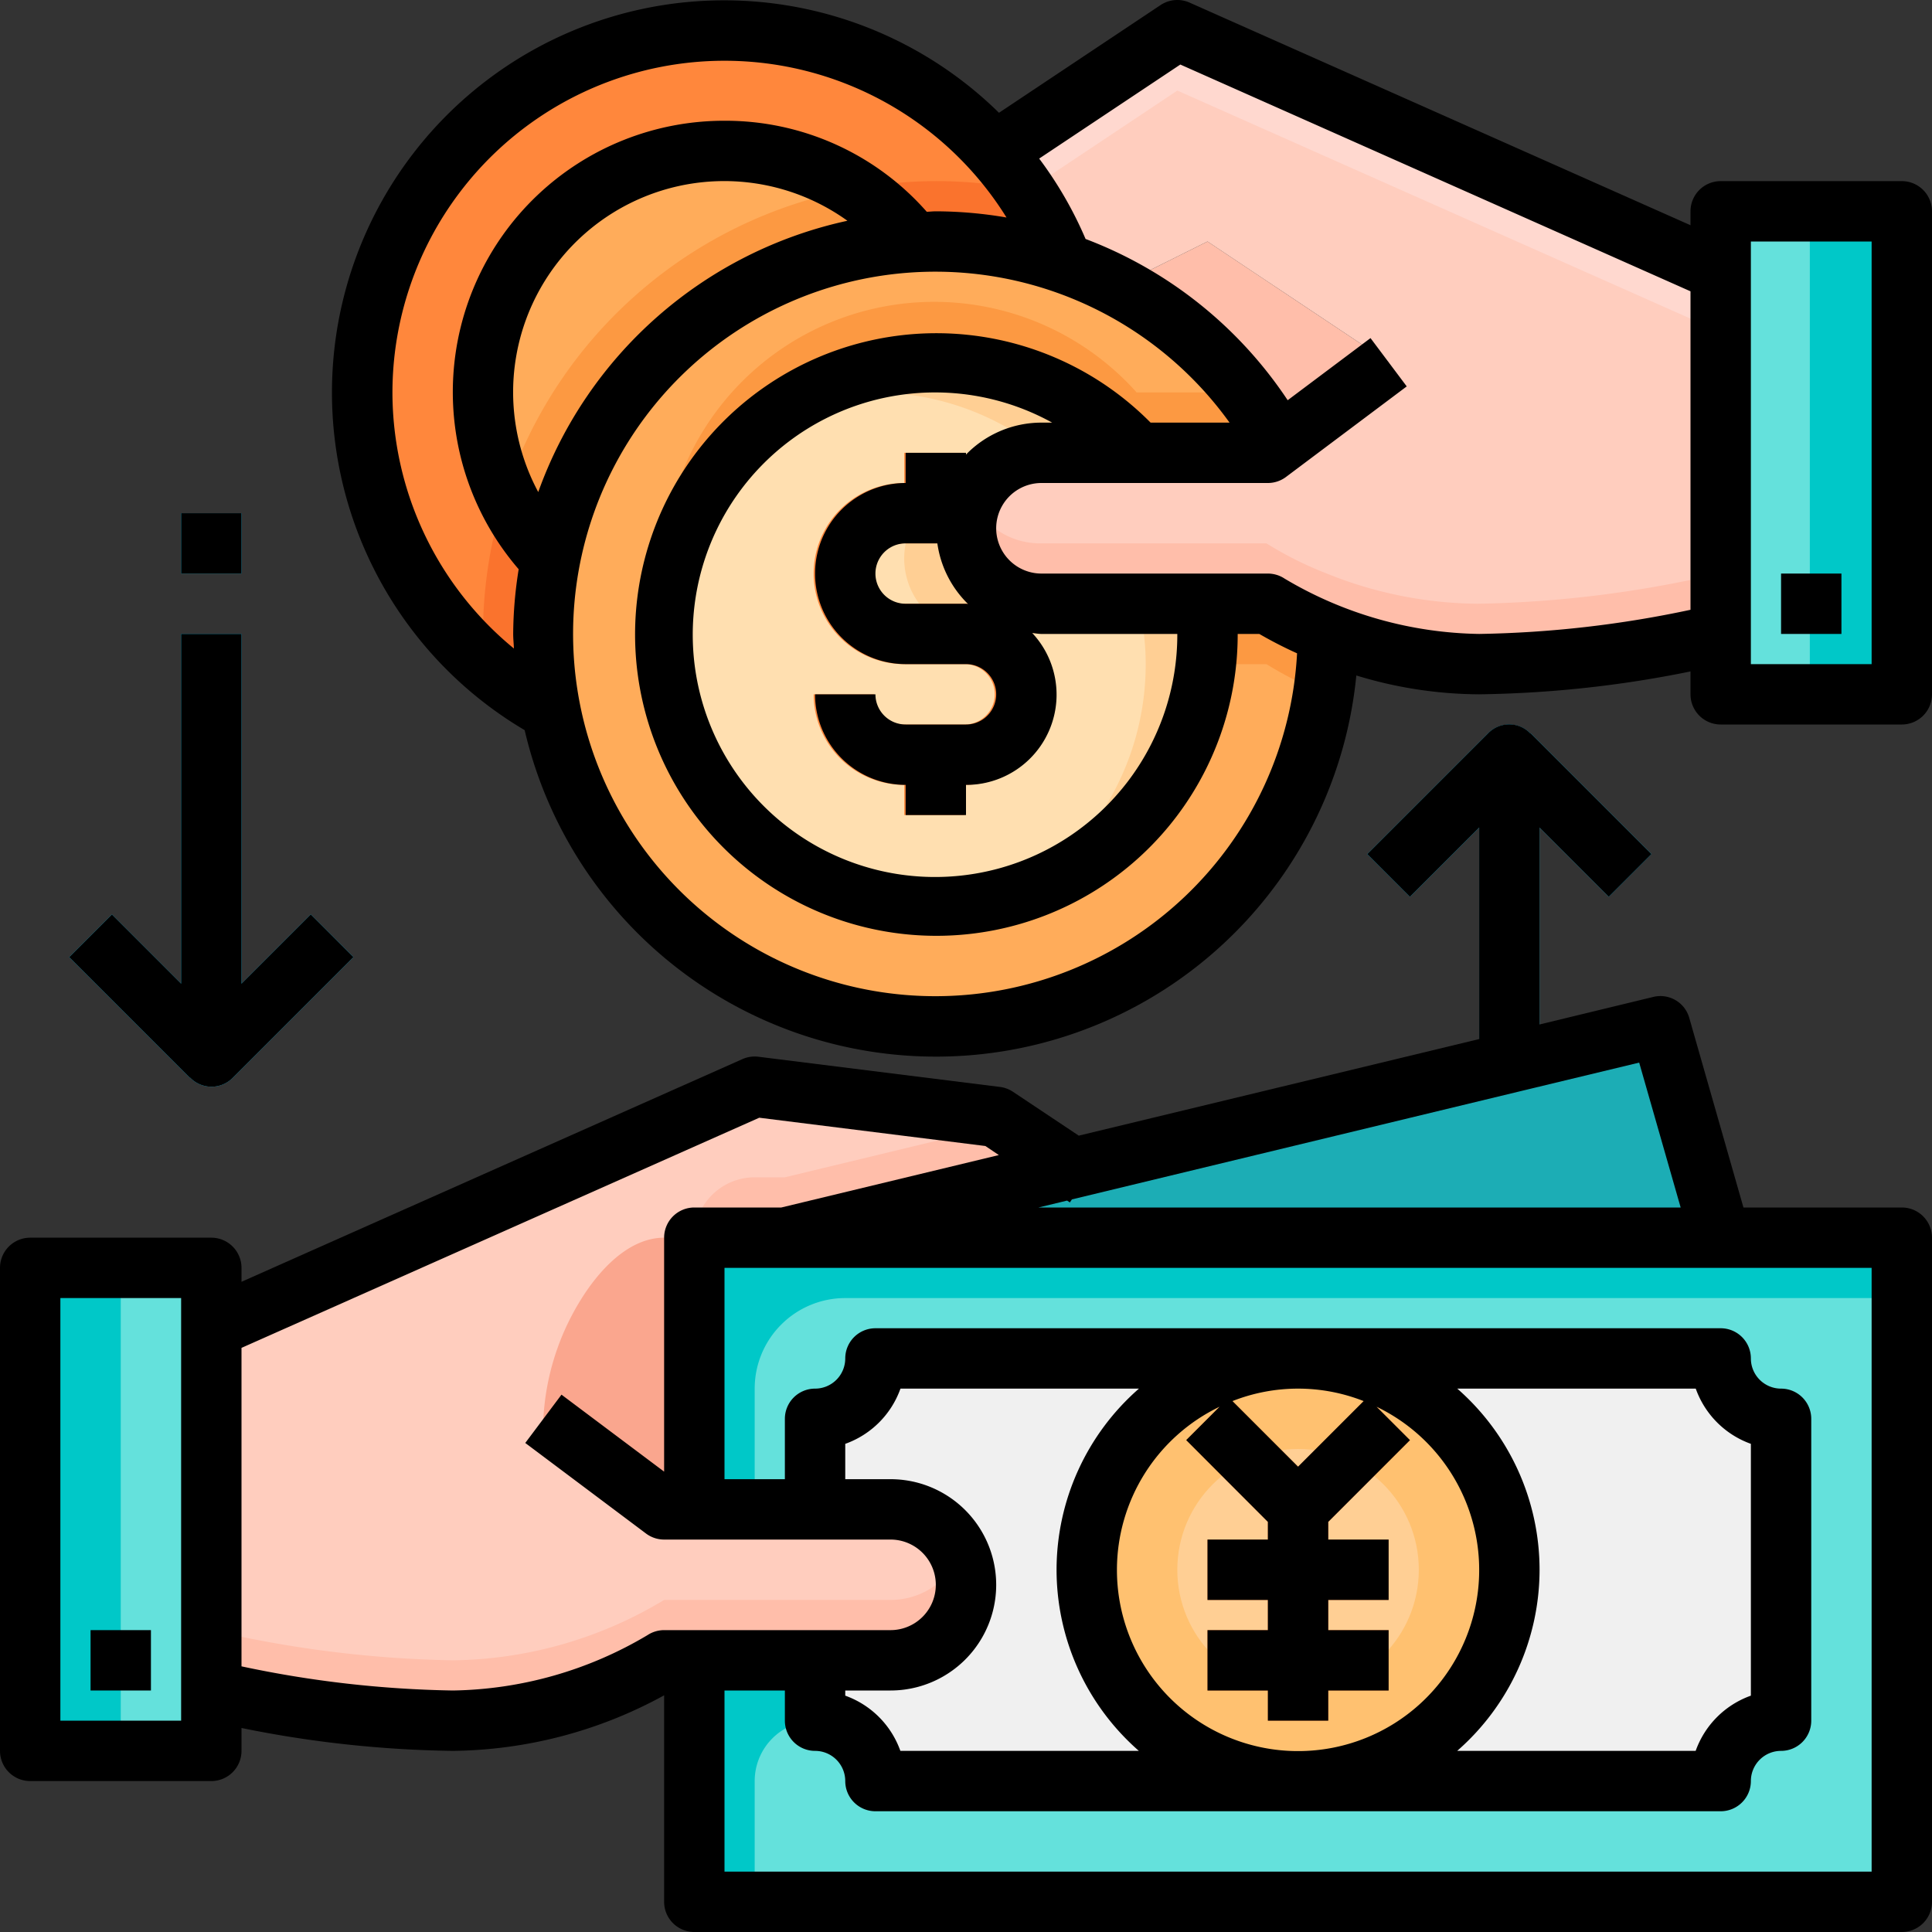
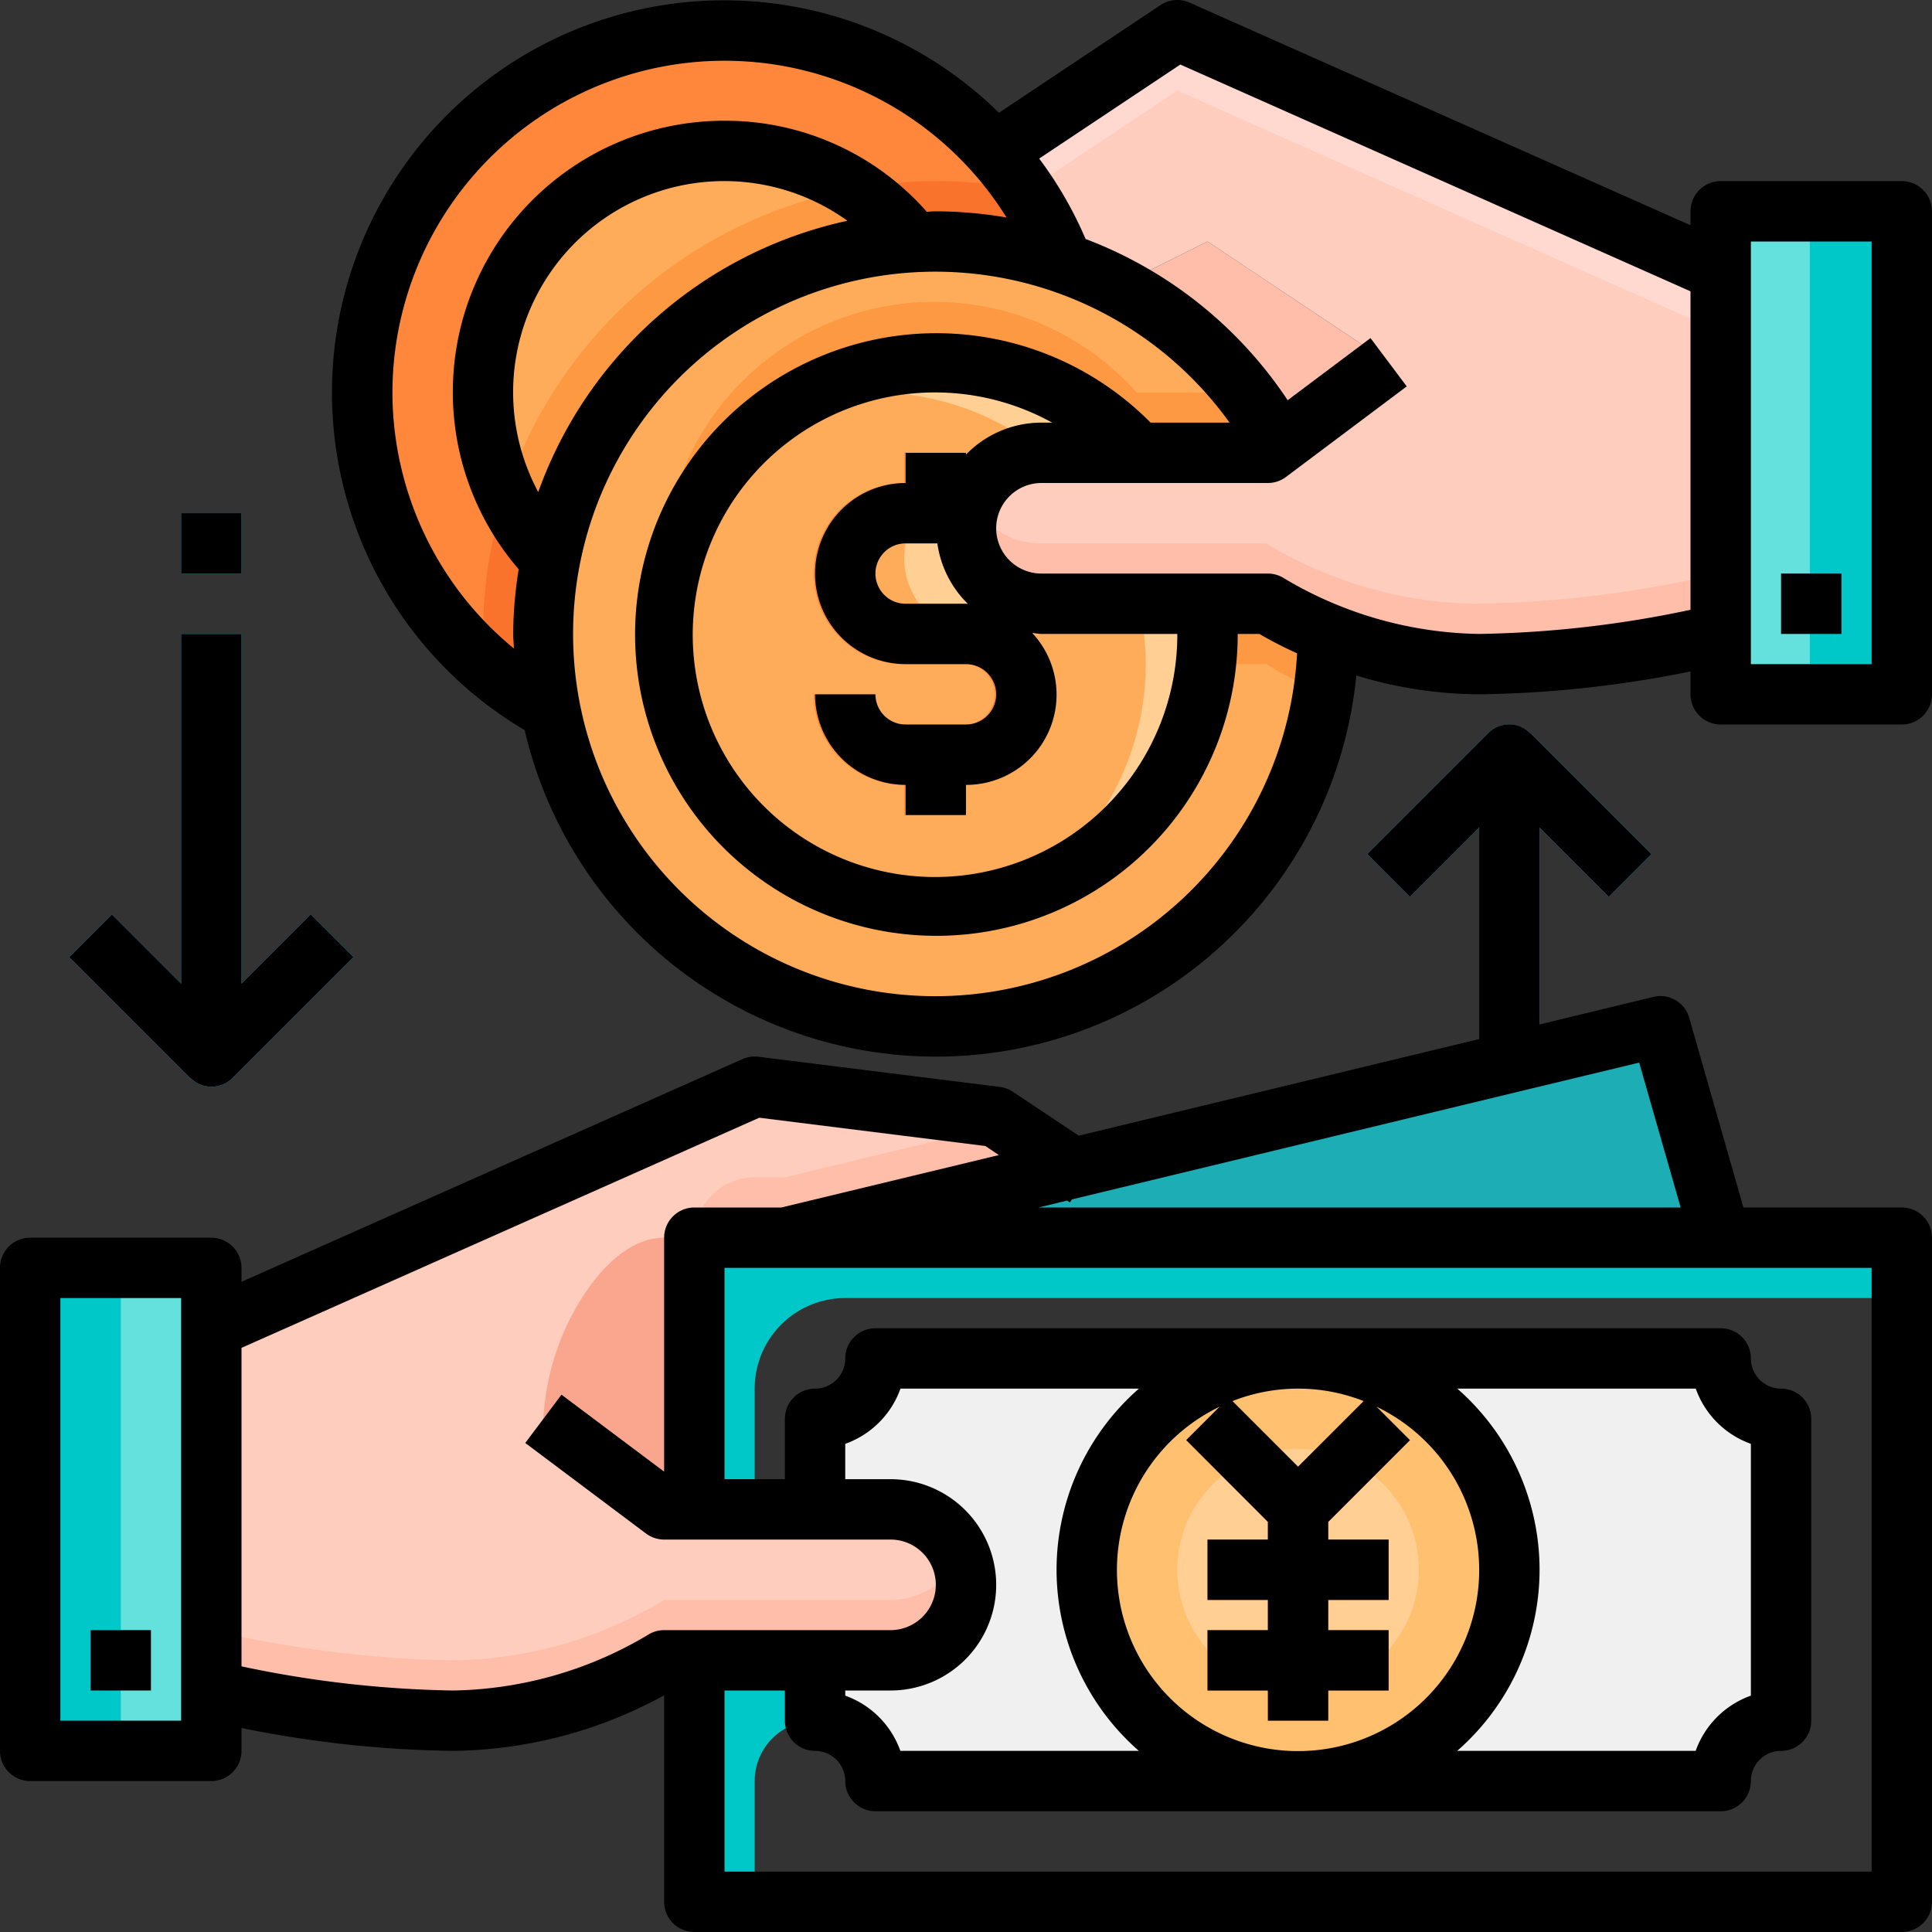
<svg xmlns="http://www.w3.org/2000/svg" height="512" viewBox="0 0 64 64" width="512">
  <rect x="0" y="0" width="64" height="64" fill="#333333" stroke="none" />
  <g id="_20-Currency_Exchange" data-name="20-Currency Exchange">
    <path d="m24 5a7.933 7.933 0 0 1 6.26 3.03 12.992 12.992 0 0 0 -12.03 10.51 8 8 0 0 1 5.77-13.54z" fill="#ffac5a" />
    <path d="m32.96 5.03a12.018 12.018 0 0 1 2.25 3.67 13.045 13.045 0 0 0 -4.21-.7c-.25 0-.49.01-.74.03a8 8 0 1 0 -12.03 10.51 13.146 13.146 0 0 0 .02 5 12 12 0 1 1 14.71-18.51z" fill="#ff873c" />
    <path d="m46 12-3.62 2.72a12.985 12.985 0 0 0 -5.35-5.24l2.97-1.48z" fill="#ffbeaa" />
    <circle cx="31" cy="21" fill="#ffac5a" r="13" />
    <path d="m62.953 7v16h-6v-2-12-2z" fill="#64e1dc" />
-     <path d="m62.953 7v16h-3v-2-12-2z" fill="#00c8c8" />
-     <path d="m39.893 20a8.262 8.262 0 0 1 .06 1 9.015 9.015 0 1 1 -2.3-6h-3.2a2.5 2.5 0 0 0 0 5z" fill="#ffdfb0" />
+     <path d="m62.953 7v16h-3v-2-12-2" fill="#00c8c8" />
    <path d="m28.953 13a8.94 8.94 0 0 1 5.633 2h3.067a8.99 8.99 0 0 0 -11.722-1.469 8.98 8.98 0 0 1 3.022-.531z" fill="#ffcf94" />
    <path d="m39.893 20h-5.44a2.492 2.492 0 0 1 -1.992-4h-.008a2.5 2.5 0 0 0 0 5h5.44a8.262 8.262 0 0 1 .06 1 8.993 8.993 0 0 1 -3.978 7.469 9 9 0 0 0 5.978-8.469 8.262 8.262 0 0 0 -.06-1z" fill="#ffcf94" />
    <path d="m37.653 13a8.994 8.994 0 0 0 -15.7 6 9.059 9.059 0 0 0 .068.938 8.99 8.99 0 0 1 15.632-4.938h4.3l.38-.28a12.988 12.988 0 0 0 -1.156-1.72z" fill="#fc9942" />
    <path d="m39.894 22h2.059a11.874 11.874 0 0 0 1.842.934 13.118 13.118 0 0 0 .158-1.934 11.92 11.92 0 0 1 -2-1h-2.06a8.262 8.262 0 0 1 .06 1 8.935 8.935 0 0 1 -.059 1z" fill="#fc9942" />
    <path d="m31.953 20h-2a1 1 0 0 1 0-2h2a1 1 0 0 1 1 1h2a3 3 0 0 0 -3-3v-1h-2v1a3 3 0 0 0 0 6h2a1 1 0 1 1 0 2h-2a1 1 0 0 1 -1-1h-2a3 3 0 0 0 3 3v1h2v-1a3 3 0 1 0 0-6z" fill="#ff873c" />
    <path d="m57 9v12a37.839 37.839 0 0 1 -8 1 13.6 13.6 0 0 1 -5-1 11.92 11.92 0 0 1 -2-1h-7.5a2.5 2.5 0 1 1 0-5h7.5l.38-.28 3.62-2.72-6-4-2.97 1.48a12.78 12.78 0 0 0 -1.82-.78 12.018 12.018 0 0 0 -2.25-3.67l.04-.03 6-4z" fill="#ffcdbe" />
    <path d="m39 1-6 4-.04.03a11.8 11.8 0 0 1 1.012 1.322l5.028-3.352 18 8v-2z" fill="#ffd8cf" />
    <path d="m43.953 19a11.92 11.92 0 0 1 -2-1h-7.5a2.5 2.5 0 0 1 -2.29-1.5 2.5 2.5 0 0 0 2.29 3.5h7.5a11.92 11.92 0 0 0 2 1 13.6 13.6 0 0 0 5 1 37.839 37.839 0 0 0 8-1v-2a37.839 37.839 0 0 1 -8 1 13.6 13.6 0 0 1 -5-1z" fill="#ffbeaa" />
    <path d="m28.305 6.255a15 15 0 0 0 -11.561 10.094 8.044 8.044 0 0 0 1.486 2.191 12.992 12.992 0 0 1 12.03-10.51 7.878 7.878 0 0 0 -1.955-1.775z" fill="#fc9942" />
    <path d="m28.305 6.255a7.878 7.878 0 0 1 1.955 1.775c.25-.02.49-.03.74-.03a13.045 13.045 0 0 1 4.21.7 12.122 12.122 0 0 0 -1.279-2.409 14.644 14.644 0 0 0 -5.626-.036z" fill="#fa732d" />
    <path d="m18 21a13.321 13.321 0 0 1 .23-2.46 8.044 8.044 0 0 1 -1.486-2.191 14.967 14.967 0 0 0 -.744 4.651c0 .333.028.659.05.986a11.954 11.954 0 0 0 2.2 1.554 13.259 13.259 0 0 1 -.25-2.54z" fill="#fa732d" />
    <path d="m46.707 29.707 2.293-2.293v11.586h2v-11.586l2.293 2.293 1.414-1.414-4-4-.007.007a.985.985 0 0 0 -1.408-.006l-4 4z" fill="#19cffc" />
    <circle cx="43" cy="52" fill="#ffc170" r="7" />
    <circle cx="43" cy="52" fill="#ffcf94" r="4" />
    <path d="m35.54 38.7 19.46-4.7 2 7h-31z" fill="#1cadb5" />
-     <path d="m63 41v22h-40v-8h4v2a2.006 2.006 0 0 1 2 2h28a2.006 2.006 0 0 1 2-2v-10a2.006 2.006 0 0 1 -2-2h-28a2.006 2.006 0 0 1 -2 2v3h-4v-9z" fill="#64e1dc" />
    <g fill="#00c8c8">
      <path d="m27 57v-2h-4v8h2v-4a2 2 0 0 1 2-2z" />
      <path d="m25 46a3 3 0 0 1 3-3h35v-2h-40v9h2z" />
      <path d="m7 56v2h-6v-16h6v2z" />
    </g>
    <path d="m7 56v2h-3v-16h3v2z" fill="#64e1dc" />
    <path d="m23 50h6.5a2.5 2.5 0 1 1 0 5h-7.5a13.834 13.834 0 0 1 -7 2 37.839 37.839 0 0 1 -8-1v-12l18-8 8 1 2.54 1.7-9.54 2.3h-3z" fill="#ffcdbe" />
    <path d="m26 39h-1a2 2 0 0 0 -2 2h3l9.54-2.3-2.2-1.47z" fill="#ffbeaa" />
    <path d="m31.27 52.27a2.5 2.5 0 0 1 -1.77.73h-7.5a13.834 13.834 0 0 1 -7 2 37.839 37.839 0 0 1 -8-1v2a37.839 37.839 0 0 0 8 1 13.834 13.834 0 0 0 7-2h7.5a2.495 2.495 0 0 0 2.289-3.5 2.478 2.478 0 0 1 -.519.77z" fill="#ffbeaa" />
    <path d="m27 55h2.5a2.5 2.5 0 0 0 0-5h-2.5v-3a2.006 2.006 0 0 0 2-2h14a7 7 0 0 0 0 14h-14a2.006 2.006 0 0 0 -2-2z" fill="#f0f0f0" />
    <path d="m59 47v10a2.006 2.006 0 0 0 -2 2h-14a7 7 0 0 0 0-14h14a2.006 2.006 0 0 0 2 2z" fill="#f0f0f0" />
    <path d="m23 41v9h-1l-4-3a8.307 8.307 0 0 1 1.17-3.83c.73-1.22 1.73-2.17 2.83-2.17z" fill="#faa68e" />
    <path d="m10.293 30.293-2.293 2.293v-11.586h-2v11.586l-2.293-2.293-1.414 1.414 4 4 .007-.007a.985.985 0 0 0 1.408.006l4-4z" fill="#19cffc" />
    <path d="m6 17h2v2h-2z" fill="#19cffc" />
    <path d="m44 50.414 2.707-2.707-1.414-1.414-2.293 2.293-2.293-2.293-1.414 1.414 2.707 2.707v.586h-2v2h2v1h-2v2h2v1h2v-1h2v-2h-2v-1h2v-2h-2z" fill="#ff873c" />
    <path d="m63 6h-6a1 1 0 0 0 -1 1v.461l-16.594-7.375a1 1 0 0 0 -.961.082l-5.352 3.568a12.991 12.991 0 1 0 -15.713 20.451 13.991 13.991 0 0 0 27.55-1.811 14.105 14.105 0 0 0 4.07.624 37.281 37.281 0 0 0 7-.758v.758a1 1 0 0 0 1 1h6a1 1 0 0 0 1-1v-16a1 1 0 0 0 -1-1zm-50 7a11 11 0 0 1 20.342-5.795 14.006 14.006 0 0 0 -2.342-.205c-.1 0-.2.013-.3.015a8.878 8.878 0 0 0 -6.7-3.015 8.987 8.987 0 0 0 -6.818 14.857 13.9 13.9 0 0 0 -.182 2.143c0 .163.019.321.024.483a10.985 10.985 0 0 1 -4.024-8.483zm15.072-5.687a14.038 14.038 0 0 0 -10.242 8.987 6.993 6.993 0 0 1 10.242-8.987zm2.928 25.687a12 12 0 1 1 9.731-19h-2.616a9.981 9.981 0 1 0 2.885 7h.716a13.83 13.83 0 0 0 1.251.642 12 12 0 0 1 -11.967 11.358zm.051-15a3.485 3.485 0 0 0 1.015 2.007c-.022 0-.043-.007-.066-.007h-2a1 1 0 0 1 0-2zm.949-2.942v-.058h-2v1a3 3 0 0 0 0 6h2a1 1 0 0 1 0 2h-2a1 1 0 0 1 -1-1h-2a3 3 0 0 0 3 3v1h2v-1a2.989 2.989 0 0 0 2.194-5.031c.1.009.2.031.306.031h4.5a8.026 8.026 0 1 1 -4.146-7h-.354a3.485 3.485 0 0 0 -2.5 1.058zm17 5.942a12.957 12.957 0 0 1 -6.445-1.832 1.006 1.006 0 0 0 -.555-.168h-7.5a1.5 1.5 0 0 1 0-3h7.5a1 1 0 0 0 .6-.2l4-3-1.2-1.6-2.744 2.058a13.983 13.983 0 0 0 -6.695-5.342 12.859 12.859 0 0 0 -1.537-2.663l4.676-3.115 16.9 7.512v10.55a36.147 36.147 0 0 1 -7 .8zm13 1h-4v-14h4z" />
    <path d="m59 19h2v2h-2z" />
    <path d="m3 54h2v2h-2z" />
    <path d="m63 40h-5.246l-1.793-6.274a.993.993 0 0 0 -1.2-.7l-3.761.911v-6.523l2.293 2.293 1.414-1.414-4-4-.007.007a.974.974 0 0 0 -1.408-.006l-4 4 1.414 1.414 2.294-2.294v7.006l-13.265 3.2-2.18-1.454a1 1 0 0 0 -.431-.16l-8-1a1.013 1.013 0 0 0 -.53.078l-16.594 7.377v-.461a1 1 0 0 0 -1-1h-6a1 1 0 0 0 -1 1v16a1 1 0 0 0 1 1h6a1 1 0 0 0 1-1v-.758a37.281 37.281 0 0 0 7 .758 14.857 14.857 0 0 0 7-1.84v6.84a1 1 0 0 0 1 1h40a1 1 0 0 0 1-1v-22a1 1 0 0 0 -1-1zm-8.7-4.8 1.374 4.8h-21.274l.949-.229.092.061.067-.1 15.468-3.732h.024v-.006zm-48.3 21.8h-4v-14h4zm9-1a36.215 36.215 0 0 1 -7-.8v-10.55l17.152-7.624 7.49.937.446.3-7.206 1.737h-2.882a1 1 0 0 0 -1 1v7.75l-3.4-2.55-1.2 1.6 4 3a1 1 0 0 0 .6.2h7.5a1.5 1.5 0 0 1 0 3h-7.5a1.009 1.009 0 0 0 -.553.167 12.962 12.962 0 0 1 -6.447 1.833zm22-4a6 6 0 0 1 3.4-5.4l-1.105 1.105 2.705 2.709v.586h-2v2h2v1h-2v2h2v1h2v-1h2v-2h-2v-1h2v-2h-2v-.586l2.707-2.707-1.107-1.107a6 6 0 1 1 -8.6 5.4zm14 0a7.976 7.976 0 0 0 -2.726-6h7.9a3.016 3.016 0 0 0 1.826 1.829v8.342a3.016 3.016 0 0 0 -1.829 1.829h-7.9a7.976 7.976 0 0 0 2.729-6zm-5.827-5.587-2.173 2.173-2.173-2.173a5.923 5.923 0 0 1 4.346 0zm-10.173 5.587a7.976 7.976 0 0 0 2.726 6h-7.9a3.016 3.016 0 0 0 -1.826-1.829v-.171h1.5a3.5 3.5 0 0 0 0-7h-1.5v-1.171a3.016 3.016 0 0 0 1.829-1.829h7.9a7.976 7.976 0 0 0 -2.729 6zm27 10h-38v-6h2v1a1 1 0 0 0 1 1 1 1 0 0 1 1 1 1 1 0 0 0 1 1h28a1 1 0 0 0 1-1 1 1 0 0 1 1-1 1 1 0 0 0 1-1v-10a1 1 0 0 0 -1-1 1 1 0 0 1 -1-1 1 1 0 0 0 -1-1h-28a1 1 0 0 0 -1 1 1 1 0 0 1 -1 1 1 1 0 0 0 -1 1v2h-2v-7h38z" />
    <path d="m6.3 35.7a.985.985 0 0 0 1.408.006l4-4-1.414-1.414-2.294 2.294v-11.586h-2v11.586l-2.293-2.293-1.414 1.414 4 4z" />
    <path d="m6 17h2v2h-2z" />
  </g>
</svg>